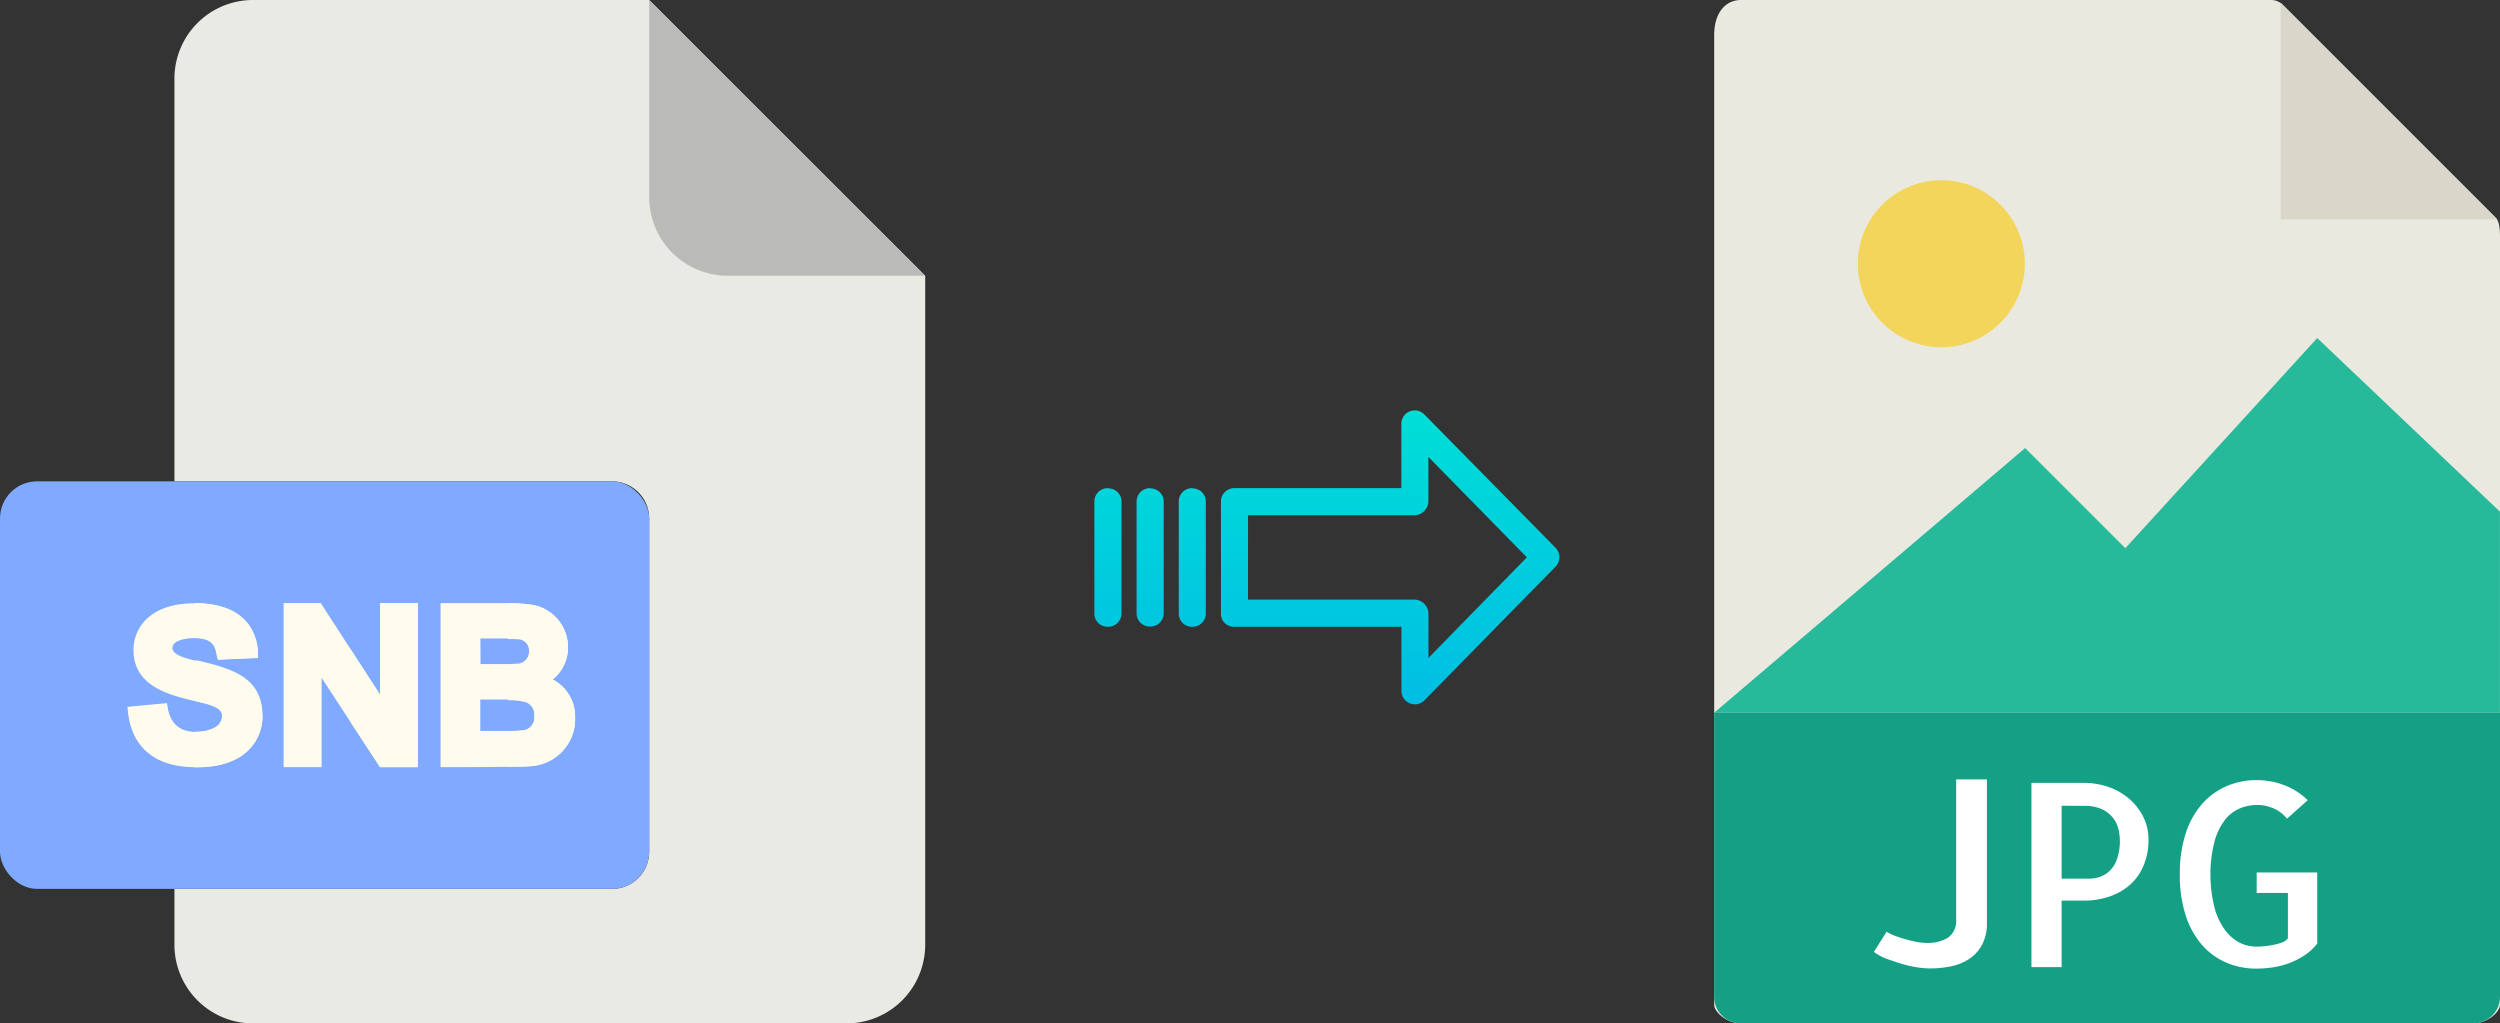
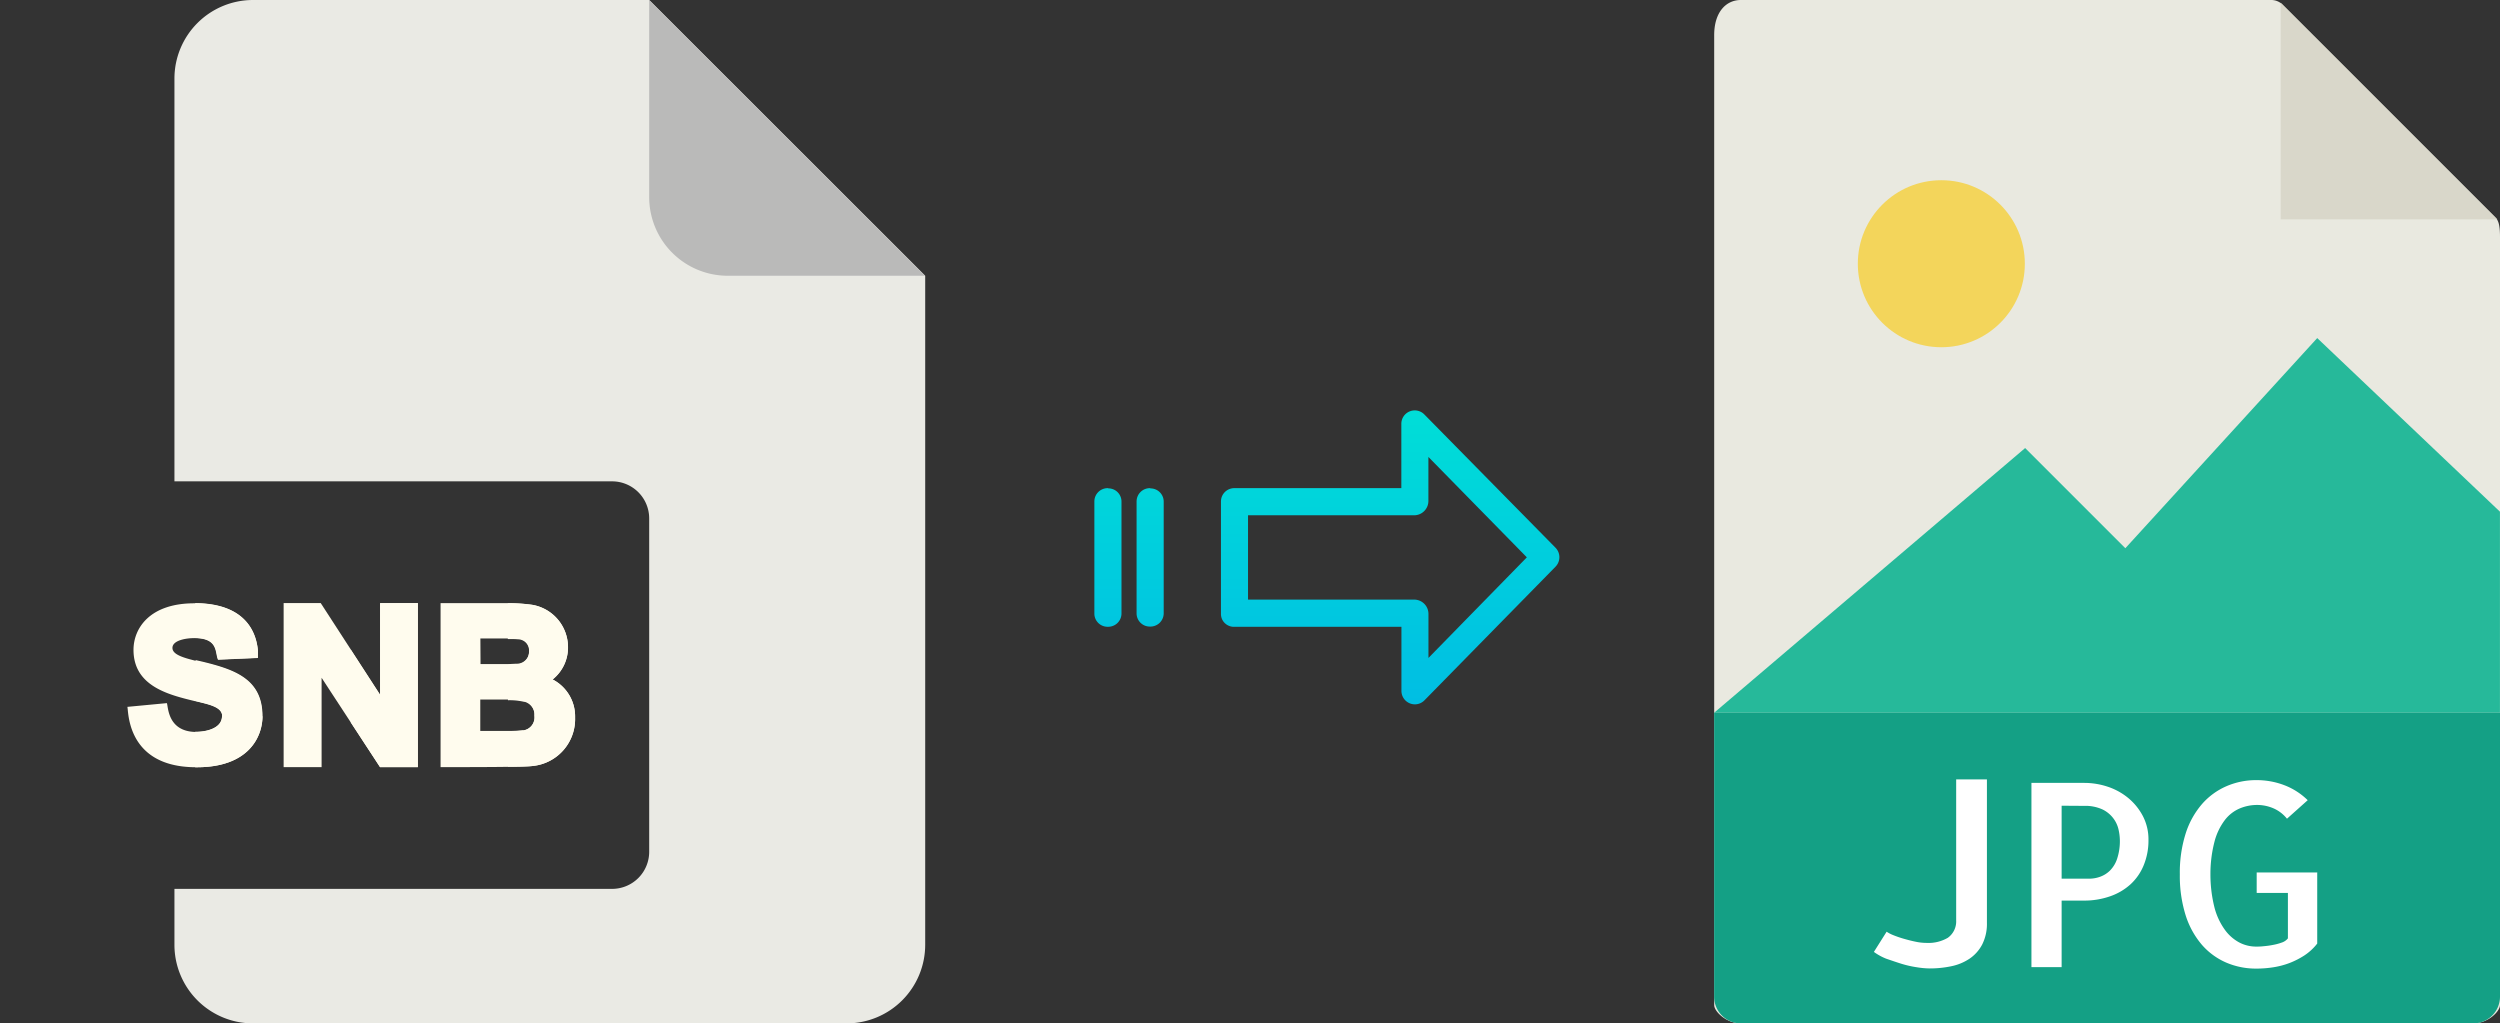
<svg xmlns="http://www.w3.org/2000/svg" xmlns:xlink="http://www.w3.org/1999/xlink" viewBox="0 0 488.57 200">
  <rect x="0" y="0" width="488.57" height="200" fill="#333333" stroke="none" />
  <defs>
    <style>.cls-1{fill:#e9e9e0;}.cls-2{fill:#d9d7ca;}.cls-3{fill:#f3d55b;}.cls-4{fill:#26b99a;}.cls-5{fill:#14a085;}.cls-6{fill:#fff;}.cls-7{fill:#eaeae4;}.cls-8{fill:#babab9;}.cls-9{fill:#7faaff;}.cls-10{fill:#fffcee;}.cls-11{fill:url(#linear-gradient);}.cls-12{fill:url(#linear-gradient-2);}.cls-13{fill:url(#linear-gradient-3);}.cls-14{fill:url(#linear-gradient-4);}</style>
    <linearGradient id="linear-gradient" x1="271.66" y1="136.51" x2="271.66" y2="17.31" gradientTransform="matrix(1, 0, 0, -1, 0, 186.59)" gradientUnits="userSpaceOnUse">
      <stop offset="0" stop-color="#00efd1" />
      <stop offset="1" stop-color="#00acea" />
    </linearGradient>
    <linearGradient id="linear-gradient-2" x1="233.01" y1="136.51" x2="233.01" y2="17.31" xlink:href="#linear-gradient" />
    <linearGradient id="linear-gradient-3" x1="224.76" y1="136.51" x2="224.76" y2="17.31" xlink:href="#linear-gradient" />
    <linearGradient id="linear-gradient-4" x1="216.52" y1="136.51" x2="216.52" y2="17.31" xlink:href="#linear-gradient" />
  </defs>
  <title>snb to jpg</title>
  <g id="Layer_2" data-name="Layer 2">
    <g id="Layer_5_Image" data-name="Layer 5 Image">
      <path class="cls-1" d="M443.87,0H340.22C337.33,0,335,2.34,335,6.88V196.43c0,1.23,2.34,3.57,5.23,3.57H483.34c2.89,0,5.23-2.34,5.23-3.57V46.35c0-2.49-.34-3.29-.92-3.88L446.09.92A3.14,3.14,0,0,0,443.87,0Z" />
      <polygon class="cls-2" points="445.71 0.54 445.71 42.86 488.03 42.86 445.71 0.54" />
      <circle class="cls-3" cx="379.39" cy="51.54" r="16.32" />
      <polygon class="cls-4" points="334.99 139.29 374.28 139.29 488.56 139.29 488.56 100 452.85 66.07 415.35 107.14 395.77 87.56 334.99 139.29" />
      <path class="cls-5" d="M483.34,200H340.22a5.23,5.23,0,0,1-5.23-5.23V139.29H488.57v55.48A5.23,5.23,0,0,1,483.34,200Z" />
      <path class="cls-6" d="M388.3,152.32v28a8.93,8.93,0,0,1-.93,4.27,7.61,7.61,0,0,1-2.49,2.78,10,10,0,0,1-3.59,1.47,20.48,20.48,0,0,1-4.17.42,16.66,16.66,0,0,1-2.52-.23,20.33,20.33,0,0,1-3-.68c-1-.31-2-.66-3-1a10.92,10.92,0,0,1-2.39-1.32l2.49-3.95a6.78,6.78,0,0,0,1.39.71c.6.24,1.26.47,2,.68s1.46.4,2.25.56a10.25,10.25,0,0,0,2.19.24,7.47,7.47,0,0,0,4.13-1,3.93,3.93,0,0,0,1.63-3.39V152.32Z" />
      <path class="cls-6" d="M402.9,189H397v-36h10.35a14.53,14.53,0,0,1,4.54.74,12.41,12.41,0,0,1,4,2.19,11.51,11.51,0,0,1,2.88,3.54,9.84,9.84,0,0,1,1.1,4.67,12.69,12.69,0,0,1-.93,4.95,10.33,10.33,0,0,1-2.59,3.74,11.49,11.49,0,0,1-4,2.34,15.26,15.26,0,0,1-5.18.83H402.9v13Zm0-31.54v14.26h5.37a6.33,6.33,0,0,0,2.13-.37,5.28,5.28,0,0,0,1.93-1.2,5.9,5.9,0,0,0,1.41-2.31,11,11,0,0,0,.54-3.69,10.08,10.08,0,0,0-.25-2,5.69,5.69,0,0,0-1-2.19,5.84,5.84,0,0,0-2.12-1.76,8,8,0,0,0-3.62-.71Z" />
      <path class="cls-6" d="M452.85,170.49V184.4a10.54,10.54,0,0,1-2.51,2.32,15.84,15.84,0,0,1-2.93,1.49,15.66,15.66,0,0,1-3.18.83,21,21,0,0,1-3.24.25,14.69,14.69,0,0,1-5.94-1.18,13.31,13.31,0,0,1-4.73-3.46,16.53,16.53,0,0,1-3.18-5.76,25.68,25.68,0,0,1-1.14-8,25.35,25.35,0,0,1,1.14-8,16.43,16.43,0,0,1,3.18-5.74,13.47,13.47,0,0,1,4.76-3.49,14.52,14.52,0,0,1,5.91-1.2,15.08,15.08,0,0,1,5.46,1,13.29,13.29,0,0,1,4.54,2.92L446.94,160a6.9,6.9,0,0,0-2.69-2.05,8.06,8.06,0,0,0-3.12-.64,8.77,8.77,0,0,0-3.44.69,7.24,7.24,0,0,0-2.93,2.31,12,12,0,0,0-2,4.23,25.09,25.09,0,0,0-.78,6.34,26.42,26.42,0,0,0,.76,6.35,13,13,0,0,0,2,4.39,8.32,8.32,0,0,0,2.83,2.54,7.07,7.07,0,0,0,3.35.83c.36,0,.84,0,1.44-.07a16.38,16.38,0,0,0,1.81-.25,10.72,10.72,0,0,0,1.73-.46,2.5,2.5,0,0,0,1.22-.83v-8.88h-6.1v-4h11.91Z" />
    </g>
    <g id="Layer_2-2" data-name="Layer 2">
      <path class="cls-7" d="M119.62,173.71H34.09v10.93A15.36,15.36,0,0,0,49.45,200h116a15.37,15.37,0,0,0,15.36-15.36V53.89L126.87,0H49.45A15.36,15.36,0,0,0,34.09,15.36V94.07h85.53a7.25,7.25,0,0,1,7.25,7.24h0v65.16A7.25,7.25,0,0,1,119.62,173.71Z" />
      <path class="cls-8" d="M180.76,53.89,126.87,0V38.53a15.36,15.36,0,0,0,15.36,15.36h38.53Z" />
-       <rect class="cls-9" y="94.07" width="126.87" height="79.64" rx="7.24" />
      <g id="S">
        <path class="cls-10" d="M51.3,139.94c0,4-2.65,10.12-13.15,10-13.59-.1-13-11.22-13.26-11.8l7.72-.73c.28.61.08,5.49,5.54,5.63h.24c1.84,0,5-.64,5-3.07a1.49,1.49,0,0,0,0-.33c-.3-1.54-2.74-2-5.16-2.6L38,137c-5-1.22-11.91-2.88-11.91-10,0-4.17,3.12-9.1,11.89-9.1h.17c10.52.08,12,6.47,12.26,9.32,0,.21,0,.42,0,.59a7.42,7.42,0,0,0,0,.78l-7.81.34a3.29,3.29,0,0,1-.17-.5c-.36-1.49-.25-3.67-4.34-3.72a.9.9,0,0,0-.23,0c-1.44,0-4.16.41-4.16,1.91,0,1.24,1.91,1.86,4.39,2.48l1.3.3c6.34,1.49,11.85,3.31,11.85,10.6Z" />
        <path class="cls-10" d="M51.3,139.94c0,4-2.65,10.12-13.15,10V143h.24c1.84,0,5-.64,5-3.07a1.49,1.49,0,0,0,0-.33c-.3-1.54-2.74-2-5.16-2.6v-8l1.3.3C45.79,130.83,51.3,132.65,51.3,139.94Z" />
        <path class="cls-10" d="M50.47,128.55l-7.81.34a3.29,3.29,0,0,1-.17-.5c-.36-1.49-.25-3.67-4.34-3.72v-6.81c10.52.08,12,6.47,12.26,9.32,0,.21,0,.42,0,.59a7.42,7.42,0,0,0,0,.78Z" />
      </g>
      <g id="N">
        <path class="cls-10" d="M81.66,117.86v32.06H74.27L62.85,132.46v17.46H55.43V117.86h7.25l11.6,17.9v-17.9Z" />
        <path class="cls-10" d="M81.66,117.86v32.06H74.27l-5.7-8.71V127l5.71,8.81v-17.9Z" />
      </g>
      <g id="B">
        <path class="cls-10" d="M108,132.77a8,8,0,0,0,3-6.33,8.41,8.41,0,0,0-7-8.25,33.56,33.56,0,0,0-4.77-.32H86.1v32.05c.84,0,10.69,0,13.15-.06.67,0,4,0,4.92-.17a9.21,9.21,0,0,0,8.22-9.47,8.12,8.12,0,0,0-4.41-7.44Zm-14.12-8c.64,0,3.38,0,5.39,0,.2,0,1.19,0,2,.05a2.18,2.18,0,0,1,2.14,2.41,2.4,2.4,0,0,1-2.42,2.48c-.32,0-.94.05-1.69.07-1.75,0-4.23,0-5.39,0Zm8.37,17.93,0,0a26.9,26.9,0,0,1-3,.15c-1.9,0-4.15,0-5.39,0v-6.14c1,0,3.32,0,5.39,0a12.26,12.26,0,0,1,3.21.32.22.22,0,0,1,.11,0,2.66,2.66,0,0,1,1.86,2.78A2.56,2.56,0,0,1,102.23,142.74Z" />
      </g>
      <path class="cls-10" d="M112.39,140.21a9.21,9.21,0,0,1-8.22,9.47c-1,.12-4.27.17-4.92.17v-6.94a26.9,26.9,0,0,0,3-.15l0,0a2.56,2.56,0,0,0,2.2-2.81,2.66,2.66,0,0,0-1.86-2.78.22.22,0,0,0-.11,0,12.26,12.26,0,0,0-3.21-.32v-6.95c.75,0,1.37,0,1.69-.07a2.4,2.4,0,0,0,2.42-2.48,2.18,2.18,0,0,0-2.14-2.41c-.77-.07-1.72-.05-2-.05v-7a33.56,33.56,0,0,1,4.77.32,8.41,8.41,0,0,1,7,8.25,8,8,0,0,1-3,6.33A8.12,8.12,0,0,1,112.39,140.21Z" />
    </g>
    <g id="Layer_3" data-name="Layer 3">
      <path class="cls-11" d="M278.36,81a2.62,2.62,0,0,0-4.5,1.85V95.4h-32.6A2.6,2.6,0,0,0,238.61,98v0l0,22a2.47,2.47,0,0,0,.78,1.8,2.58,2.58,0,0,0,1.87.7h32.62V135a2.63,2.63,0,0,0,1.63,2.45,2.57,2.57,0,0,0,1,.2,2.61,2.61,0,0,0,1.88-.8l25.6-26.1a2.65,2.65,0,0,0,0-3.71Zm.8,47.58v-8.63a2.8,2.8,0,0,0-2.7-2.77H243.9V100.7h32.55a2.8,2.8,0,0,0,2.7-2.77V89.3l19.24,19.62Z" />
-       <path class="cls-12" d="M233,95.4h0A2.6,2.6,0,0,0,230.36,98v21.93a2.58,2.58,0,0,0,2.58,2.56H233a2.6,2.6,0,0,0,2.65-2.55V98a2.58,2.58,0,0,0-2.58-2.56Z" />
      <path class="cls-13" d="M224.77,95.4h0A2.6,2.6,0,0,0,222.12,98v0l0,21.89a2.58,2.58,0,0,0,2.59,2.56h.06a2.6,2.6,0,0,0,2.65-2.55v0l0-21.89a2.58,2.58,0,0,0-2.59-2.56Z" />
      <path class="cls-14" d="M216.52,95.4h0A2.6,2.6,0,0,0,213.87,98v21.93a2.58,2.58,0,0,0,2.58,2.56h.07a2.6,2.6,0,0,0,2.65-2.55V98a2.57,2.57,0,0,0-2.58-2.56Z" />
    </g>
  </g>
</svg>